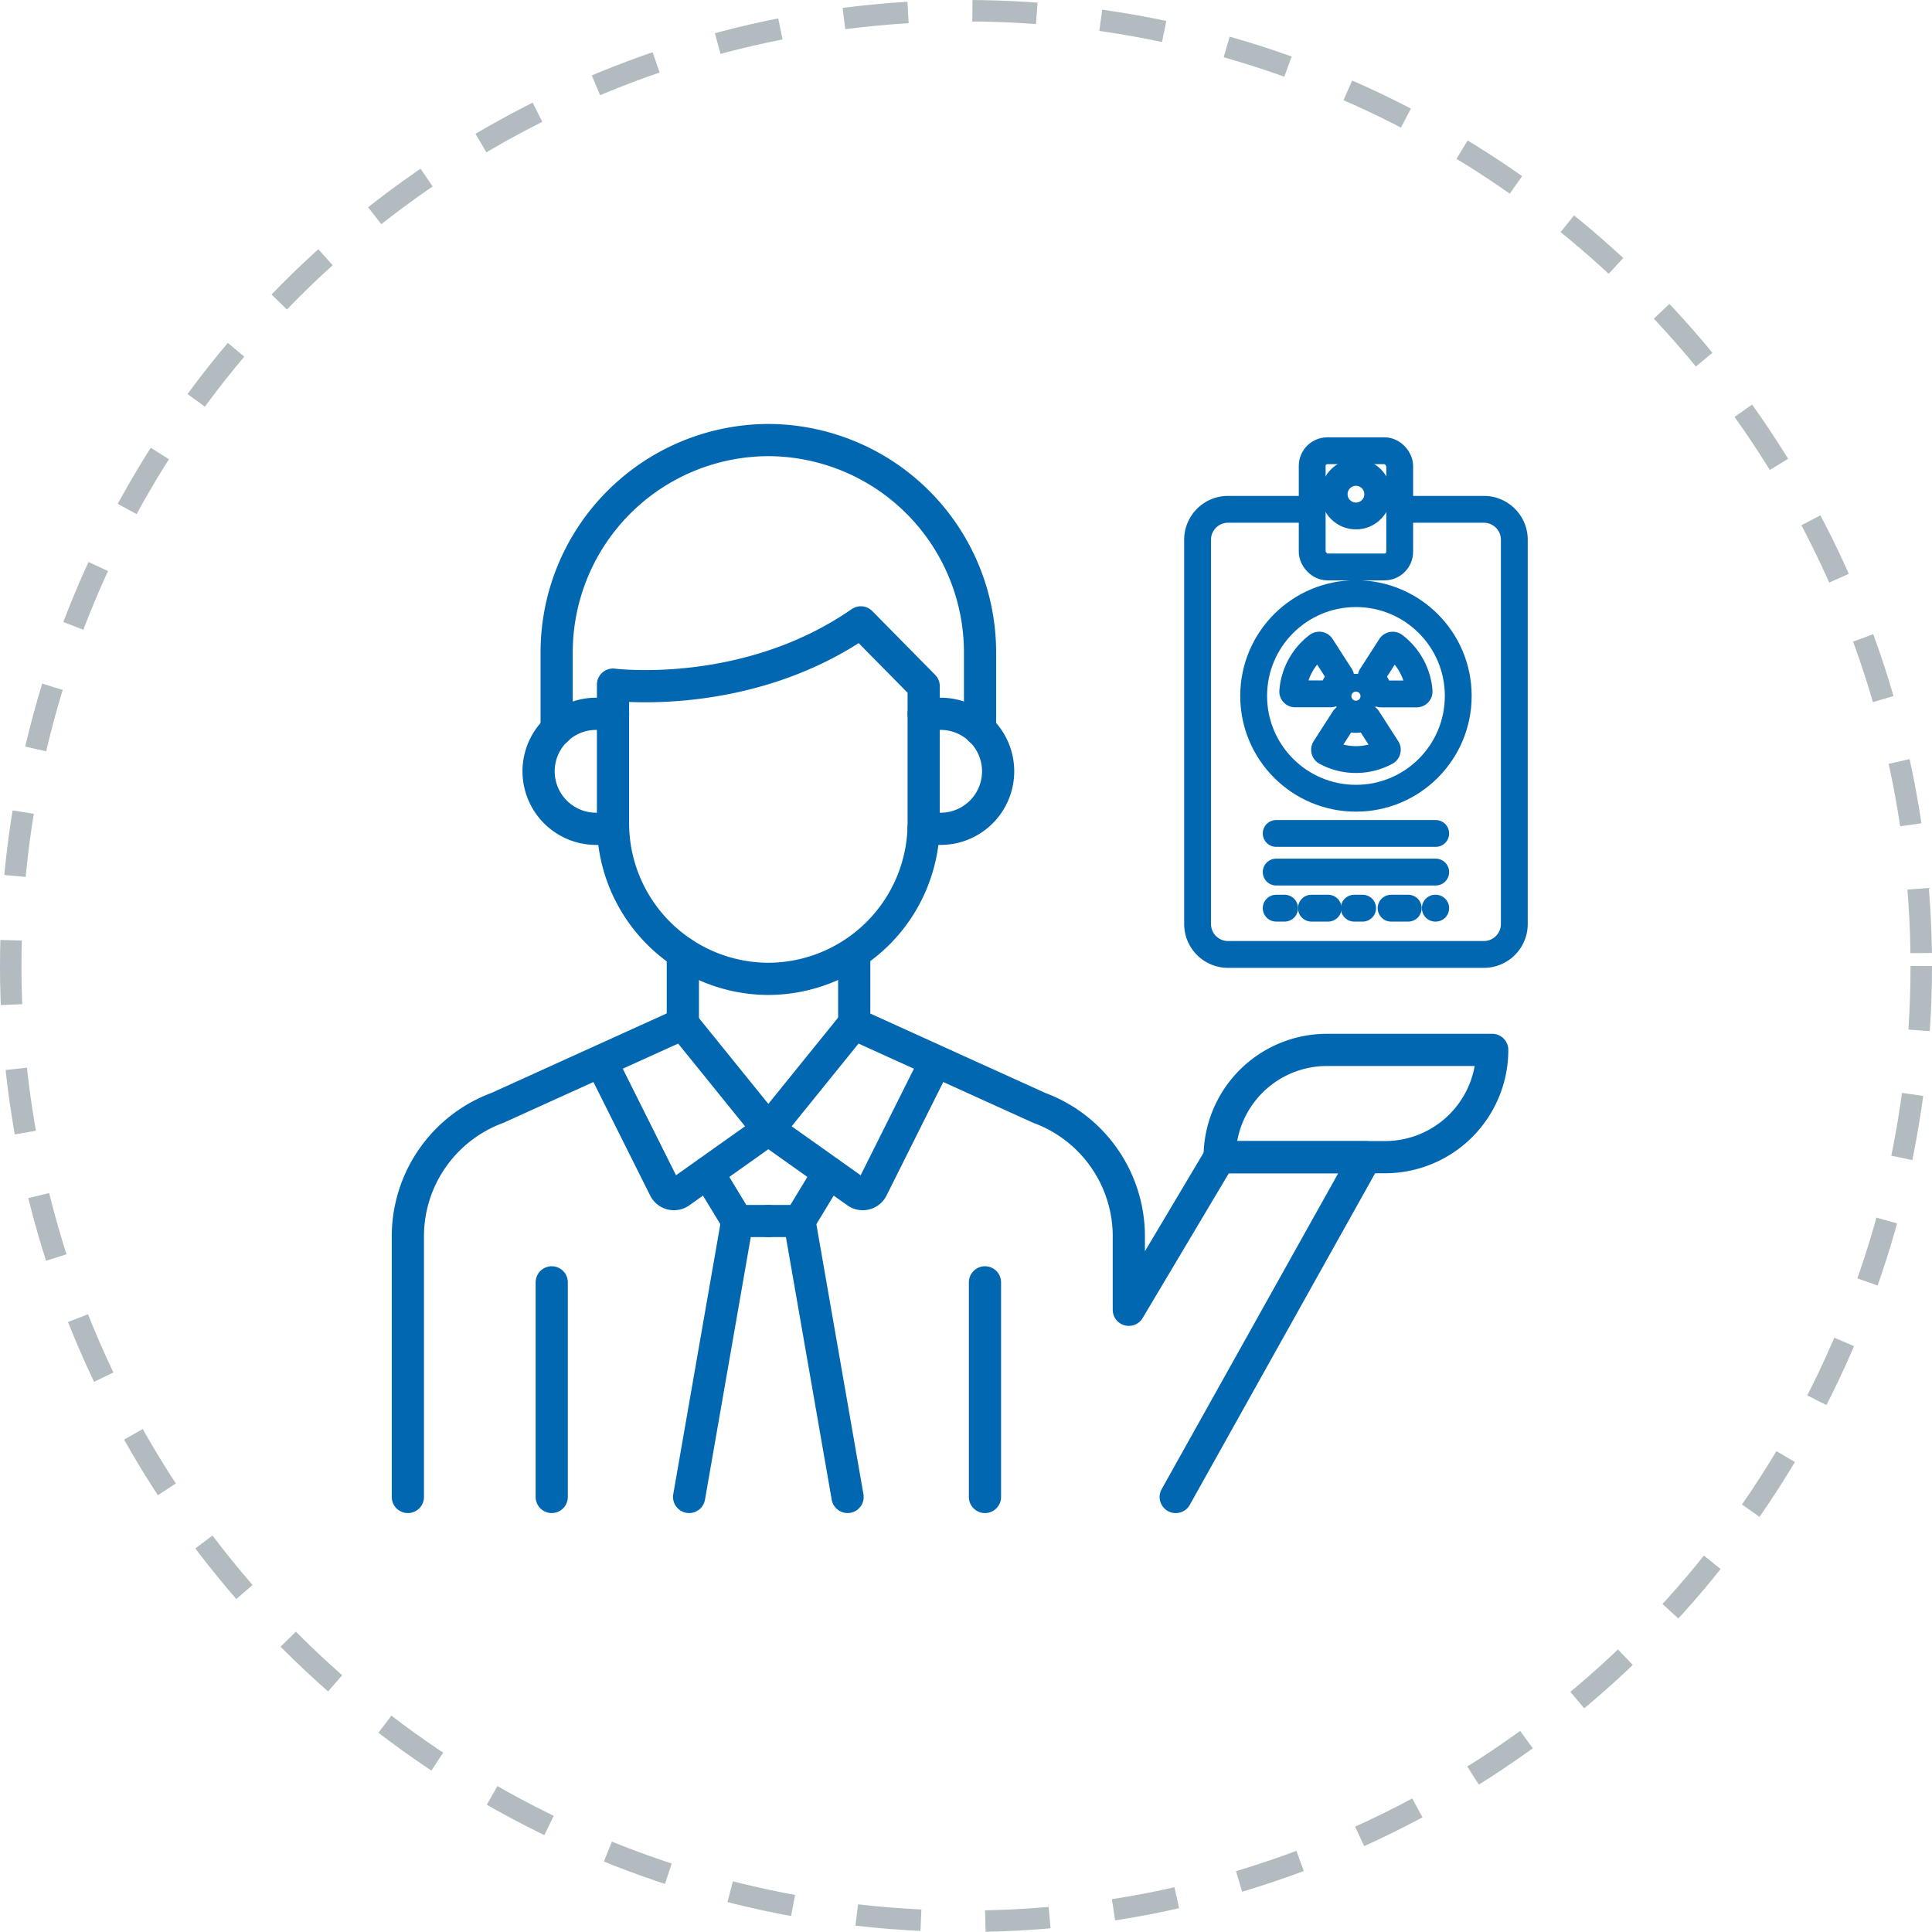
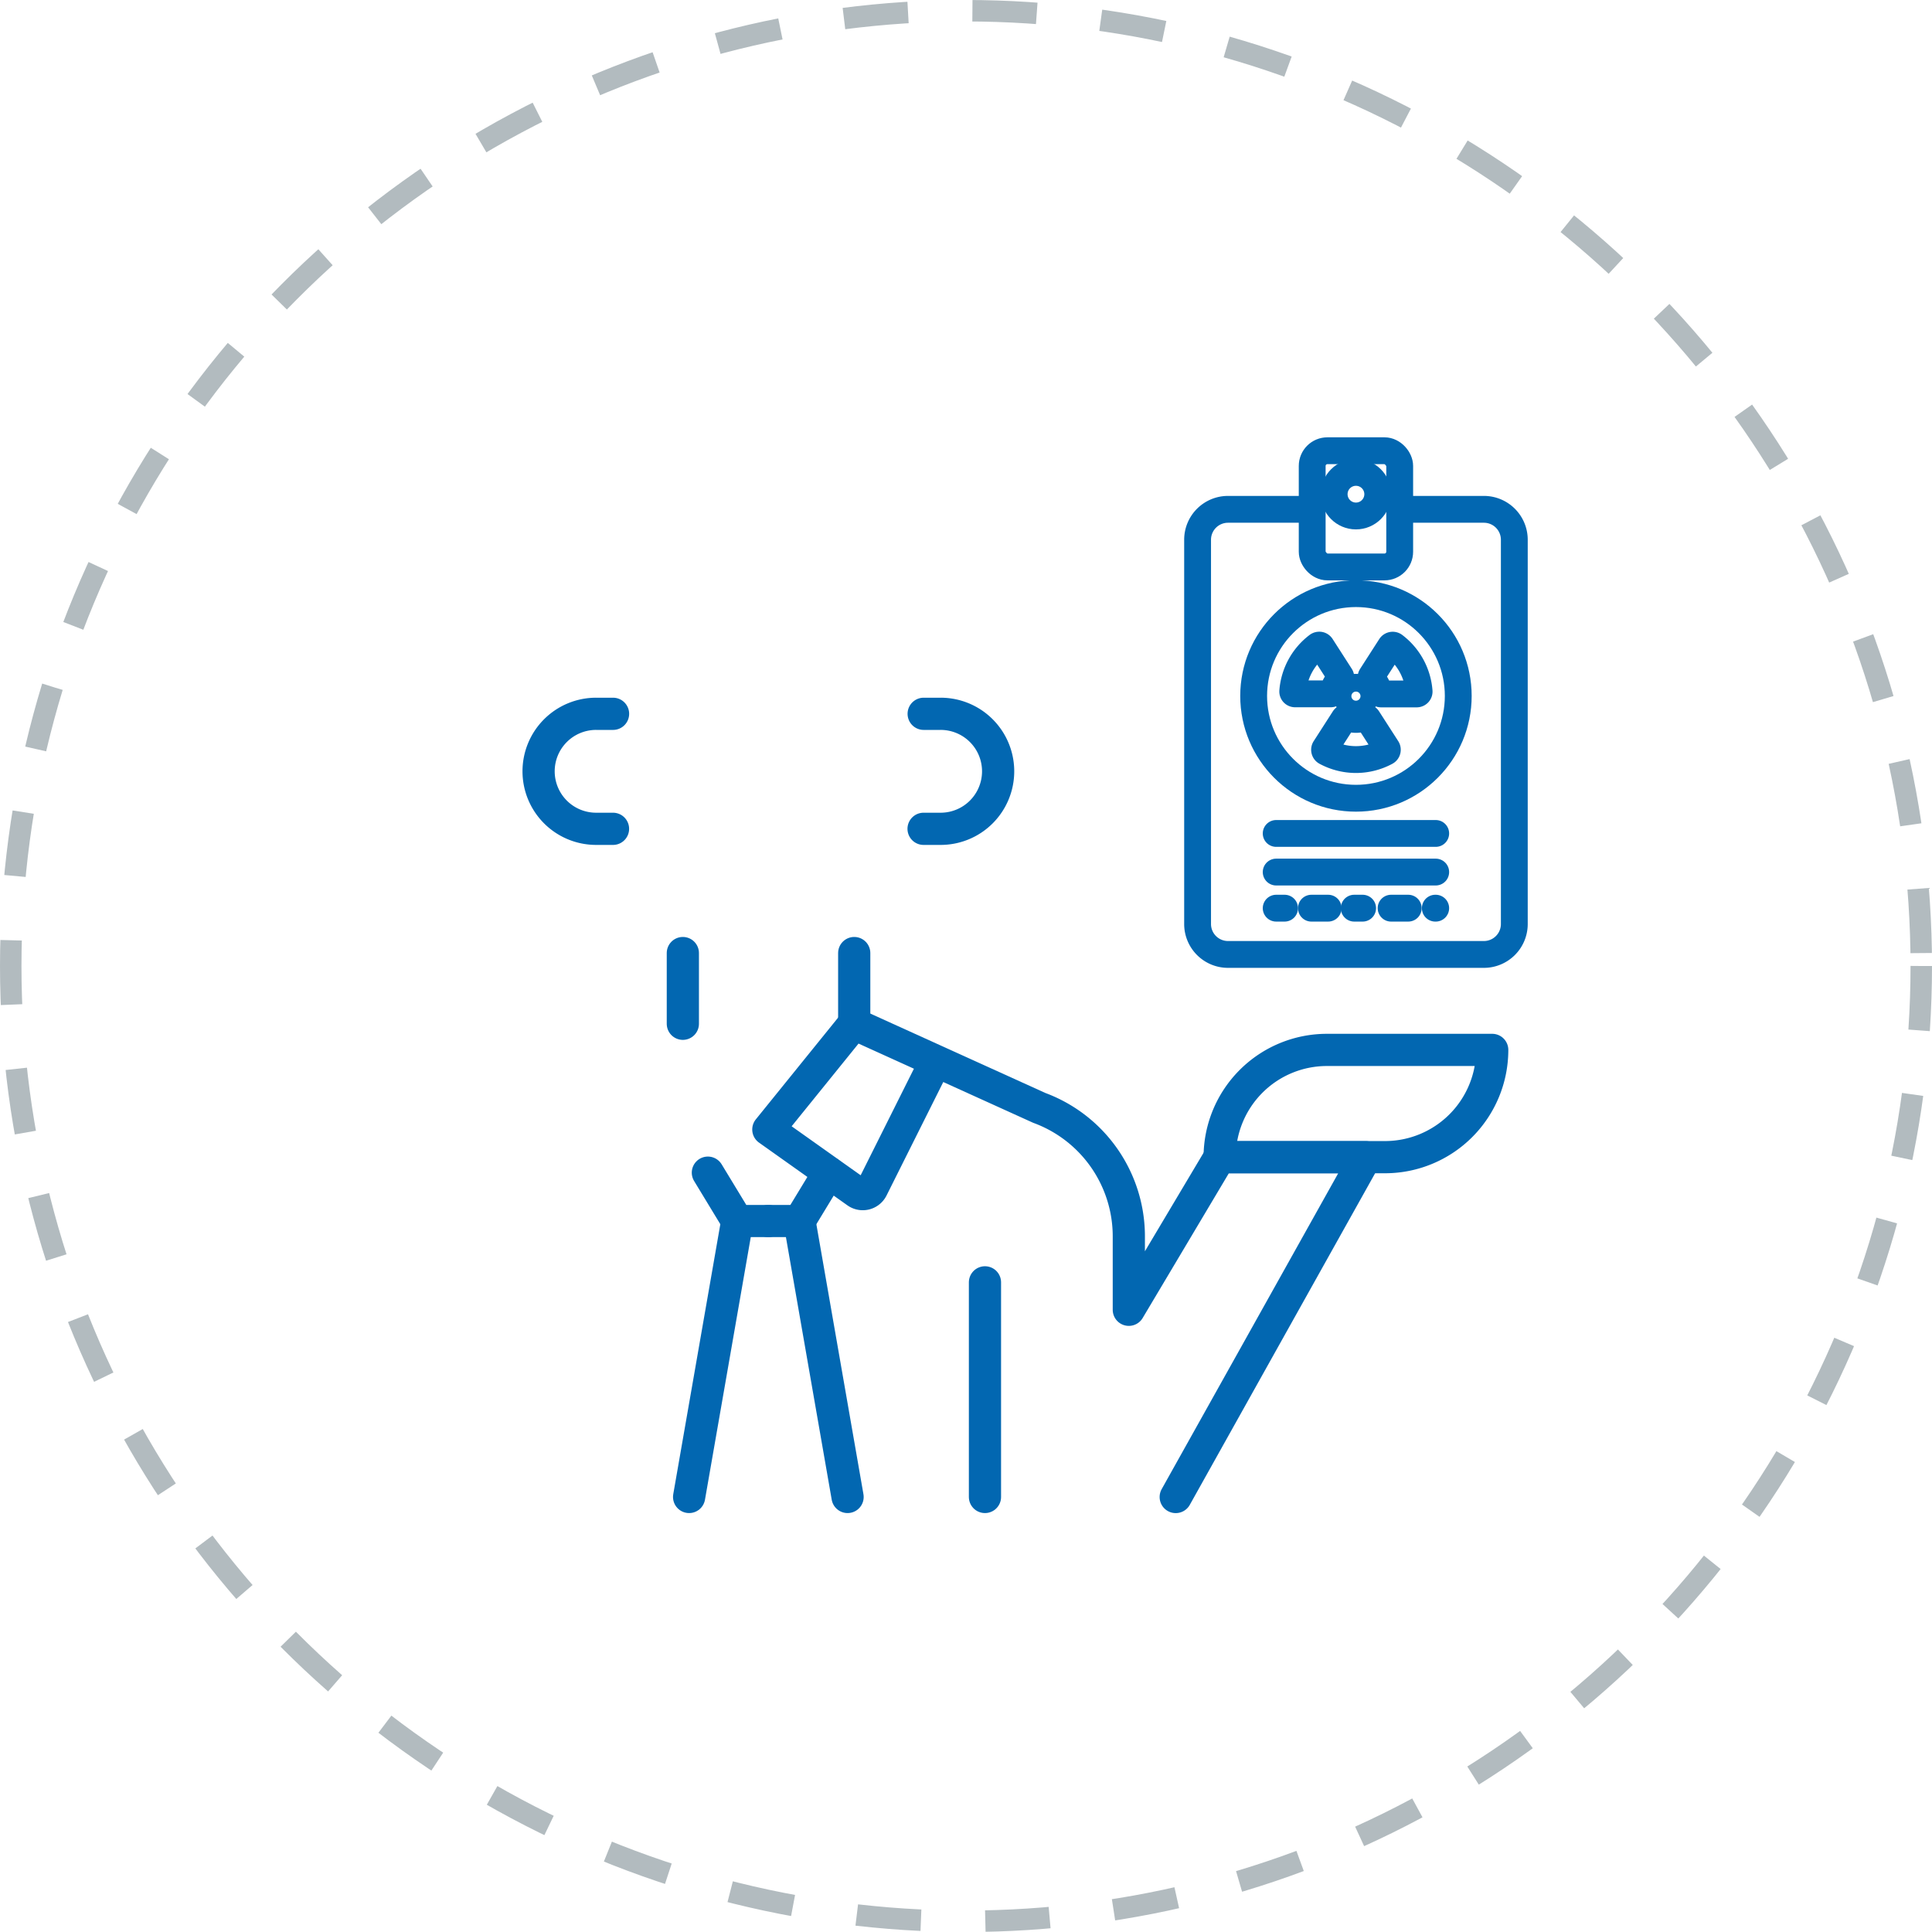
<svg xmlns="http://www.w3.org/2000/svg" width="180" height="180" viewBox="0 0 180 180">
  <g id="Grupo_518" data-name="Grupo 518" transform="translate(-900 -442)">
    <g id="Elipse_26" data-name="Elipse 26" transform="translate(900 442)" fill="none" stroke="#b2bbbf" stroke-width="2" stroke-dasharray="6 6">
-       <circle cx="90" cy="90" r="90" stroke="none" />
      <circle cx="90" cy="90" r="89" fill="none" />
    </g>
    <g id="Grupo_327" data-name="Grupo 327" transform="translate(1870.18 328.529)">
      <g id="Grupo_323" data-name="Grupo 323">
        <path id="Retângulo_393" data-name="Retângulo 393" d="M9.992,0h15.4a0,0,0,0,1,0,0V0A9.992,9.992,0,0,1,15.4,9.992H0a0,0,0,0,1,0,0v0A9.992,9.992,0,0,1,9.992,0Z" transform="translate(-856.546 211.289)" fill="none" stroke="#0267b1" stroke-linecap="round" stroke-linejoin="round" stroke-width="3" />
        <path id="Caminho_170" data-name="Caminho 170" d="M-904.229,222.725l2.735,4.506h2.9" fill="none" stroke="#0267b1" stroke-linecap="round" stroke-linejoin="round" stroke-width="3" />
        <line id="Linha_38" data-name="Linha 38" x1="4.483" y2="25.71" transform="translate(-905.977 227.23)" fill="none" stroke="#0267b1" stroke-linecap="round" stroke-linejoin="round" stroke-width="3" />
-         <path id="Caminho_171" data-name="Caminho 171" d="M-932.18,252.94V228.661a12.76,12.76,0,0,1,8.349-11.973l17.27-7.834,7.966,9.849-8.217,5.831a.976.976,0,0,1-1.458-.359l-5.926-11.857" fill="none" stroke="#0267b1" stroke-linecap="round" stroke-linejoin="round" stroke-width="3" />
        <g id="Grupo_320" data-name="Grupo 320">
          <path id="Caminho_172" data-name="Caminho 172" d="M-892.962,222.725l-2.735,4.506h-2.9" fill="none" stroke="#0267b1" stroke-linecap="round" stroke-linejoin="round" stroke-width="3" />
          <line id="Linha_39" data-name="Linha 39" x2="4.483" y2="25.71" transform="translate(-895.696 227.23)" fill="none" stroke="#0267b1" stroke-linecap="round" stroke-linejoin="round" stroke-width="3" />
          <path id="Caminho_173" data-name="Caminho 173" d="M-882.994,212.318l-5.927,11.857a.974.974,0,0,1-1.457.359l-8.217-5.831,7.966-9.849,17.27,7.834a12.76,12.76,0,0,1,8.349,11.973V235.5l8.464-14.216h13.6l-17.694,31.659" fill="none" stroke="#0267b1" stroke-linecap="round" stroke-linejoin="round" stroke-width="3" />
        </g>
        <line id="Linha_40" data-name="Linha 40" y1="6.589" transform="translate(-906.561 202.265)" fill="none" stroke="#0267b1" stroke-linecap="round" stroke-linejoin="round" stroke-width="3" />
        <line id="Linha_41" data-name="Linha 41" y1="6.589" transform="translate(-890.594 202.265)" fill="none" stroke="#0267b1" stroke-linecap="round" stroke-linejoin="round" stroke-width="3" />
-         <path id="Caminho_174" data-name="Caminho 174" d="M-918.317,181.46v-7.267a19.78,19.78,0,0,1,19.722-19.722h0a19.78,19.78,0,0,1,19.722,19.722v7.267" fill="none" stroke="#0267b1" stroke-linecap="round" stroke-linejoin="round" stroke-width="3" />
        <g id="Grupo_321" data-name="Grupo 321">
          <path id="Caminho_175" data-name="Caminho 175" d="M-913.068,190.69h-1.578A5.358,5.358,0,0,1-920,185.332h0a5.357,5.357,0,0,1,5.358-5.357h1.578" fill="none" stroke="#0267b1" stroke-linecap="round" stroke-linejoin="round" stroke-width="3" />
          <path id="Caminho_176" data-name="Caminho 176" d="M-884.123,179.975h1.579a5.357,5.357,0,0,1,5.358,5.357h0a5.358,5.358,0,0,1-5.358,5.358h-1.588" fill="none" stroke="#0267b1" stroke-linecap="round" stroke-linejoin="round" stroke-width="3" />
        </g>
        <g id="Grupo_322" data-name="Grupo 322">
-           <line id="Linha_42" data-name="Linha 42" y2="19.996" transform="translate(-918.777 232.944)" fill="none" stroke="#0267b1" stroke-linecap="round" stroke-linejoin="round" stroke-width="3" />
          <line id="Linha_43" data-name="Linha 43" y2="19.996" transform="translate(-878.413 232.944)" fill="none" stroke="#0267b1" stroke-linecap="round" stroke-linejoin="round" stroke-width="3" />
        </g>
-         <path id="Caminho_177" data-name="Caminho 177" d="M-913.068,177.256s12.434,1.6,23.088-5.8l5.857,5.941v12.8a14.514,14.514,0,0,1-14.472,14.472h0A14.515,14.515,0,0,1-913.068,190.2Z" fill="none" stroke="#0267b1" stroke-linecap="round" stroke-linejoin="round" stroke-width="3" />
      </g>
      <g id="Grupo_326" data-name="Grupo 326">
        <path id="Caminho_178" data-name="Caminho 178" d="M-839.773,160.924h7.843a2.835,2.835,0,0,1,2.835,2.835v35.8a2.835,2.835,0,0,1-2.835,2.835h-23.839a2.834,2.834,0,0,1-2.834-2.835v-35.8a2.834,2.834,0,0,1,2.834-2.835h7.843" fill="none" stroke="#0267b1" stroke-linecap="round" stroke-linejoin="round" stroke-width="2.5" />
        <rect id="Retângulo_394" data-name="Retângulo 394" width="8.153" height="10.827" rx="1.417" transform="translate(-847.926 155.465)" stroke-width="2.5" stroke="#0267b1" stroke-linecap="round" stroke-linejoin="round" fill="none" />
        <circle id="Elipse_53" data-name="Elipse 53" cx="2.031" cy="2.031" r="2.031" transform="translate(-845.88 157.482)" stroke-width="2.5" stroke="#0267b1" stroke-linecap="round" stroke-linejoin="round" fill="none" />
        <g id="Grupo_324" data-name="Grupo 324">
          <path id="Caminho_179" data-name="Caminho 179" d="M-849.678,178.049a.221.221,0,0,1-.06-.167,5.907,5.907,0,0,1,2.324-4.258.237.237,0,0,1,.137-.048.2.2,0,0,1,.042,0,.232.232,0,0,1,.157.1l1.782,2.773a.226.226,0,0,1-.029.286,2.171,2.171,0,0,0-.659,1.207.224.224,0,0,1-.225.174h-3.3A.234.234,0,0,1-849.678,178.049Z" fill="none" stroke="#0267b1" stroke-linecap="round" stroke-linejoin="round" stroke-width="2.5" />
          <path id="Caminho_180" data-name="Caminho 180" d="M-838.021,178.049a.232.232,0,0,1-.172.075h-3.3a.223.223,0,0,1-.224-.174,2.183,2.183,0,0,0-.659-1.207.226.226,0,0,1-.03-.286l1.782-2.773a.237.237,0,0,1,.157-.1.229.229,0,0,1,.179.042,5.905,5.905,0,0,1,2.323,4.26A.217.217,0,0,1-838.021,178.049Z" fill="none" stroke="#0267b1" stroke-linecap="round" stroke-linejoin="round" stroke-width="2.5" />
          <path id="Caminho_181" data-name="Caminho 181" d="M-840.933,183.383a.229.229,0,0,1-.111.145,5.9,5.9,0,0,1-5.61,0,.226.226,0,0,1-.111-.145.234.234,0,0,1,.03-.186l1.783-2.773a.232.232,0,0,1,.193-.108.22.22,0,0,1,.083.017,2.16,2.16,0,0,0,1.656,0,.226.226,0,0,1,.275.091l1.783,2.772A.237.237,0,0,1-840.933,183.383Z" fill="none" stroke="#0267b1" stroke-linecap="round" stroke-linejoin="round" stroke-width="2.5" />
          <path id="Caminho_47" data-name="Caminho 47" d="M-843.85,179.155a.826.826,0,0,0,.826-.826.825.825,0,0,0-.826-.825.825.825,0,0,0-.825.825A.827.827,0,0,0-843.85,179.155Z" fill="none" stroke="#0267b1" stroke-linecap="round" stroke-linejoin="round" stroke-width="2.5" />
        </g>
        <g id="Grupo_325" data-name="Grupo 325">
          <line id="Linha_44" data-name="Linha 44" x2="14.863" transform="translate(-851.281 191.121)" fill="none" stroke="#0267b1" stroke-linecap="round" stroke-linejoin="round" stroke-width="2.5" />
          <line id="Linha_45" data-name="Linha 45" x2="14.863" transform="translate(-851.281 194.719)" fill="none" stroke="#0267b1" stroke-linecap="round" stroke-linejoin="round" stroke-width="2.5" />
          <line id="Linha_46" data-name="Linha 46" x2="0.783" transform="translate(-851.281 198.083)" fill="none" stroke="#0267b1" stroke-linecap="round" stroke-linejoin="round" stroke-width="2.5" />
          <line id="Linha_47" data-name="Linha 47" x2="0.783" transform="translate(-844.01 198.083)" fill="none" stroke="#0267b1" stroke-linecap="round" stroke-linejoin="round" stroke-width="2.5" />
          <line id="Linha_48" data-name="Linha 48" x2="1.559" transform="translate(-847.999 198.083)" fill="none" stroke="#0267b1" stroke-linecap="round" stroke-linejoin="round" stroke-width="2.5" />
          <line id="Linha_49" data-name="Linha 49" x2="1.597" transform="translate(-840.575 198.083)" fill="none" stroke="#0267b1" stroke-linecap="round" stroke-linejoin="round" stroke-width="2.5" />
          <line id="Linha_50" data-name="Linha 50" x2="0.038" transform="translate(-836.456 198.083)" fill="none" stroke="#0267b1" stroke-linecap="round" stroke-linejoin="round" stroke-width="2.5" />
        </g>
        <circle id="Elipse_54" data-name="Elipse 54" cx="9.531" cy="9.531" r="9.531" transform="translate(-853.38 168.779)" stroke-width="2.5" stroke="#0267b1" stroke-linecap="round" stroke-linejoin="round" fill="none" />
      </g>
    </g>
  </g>
</svg>